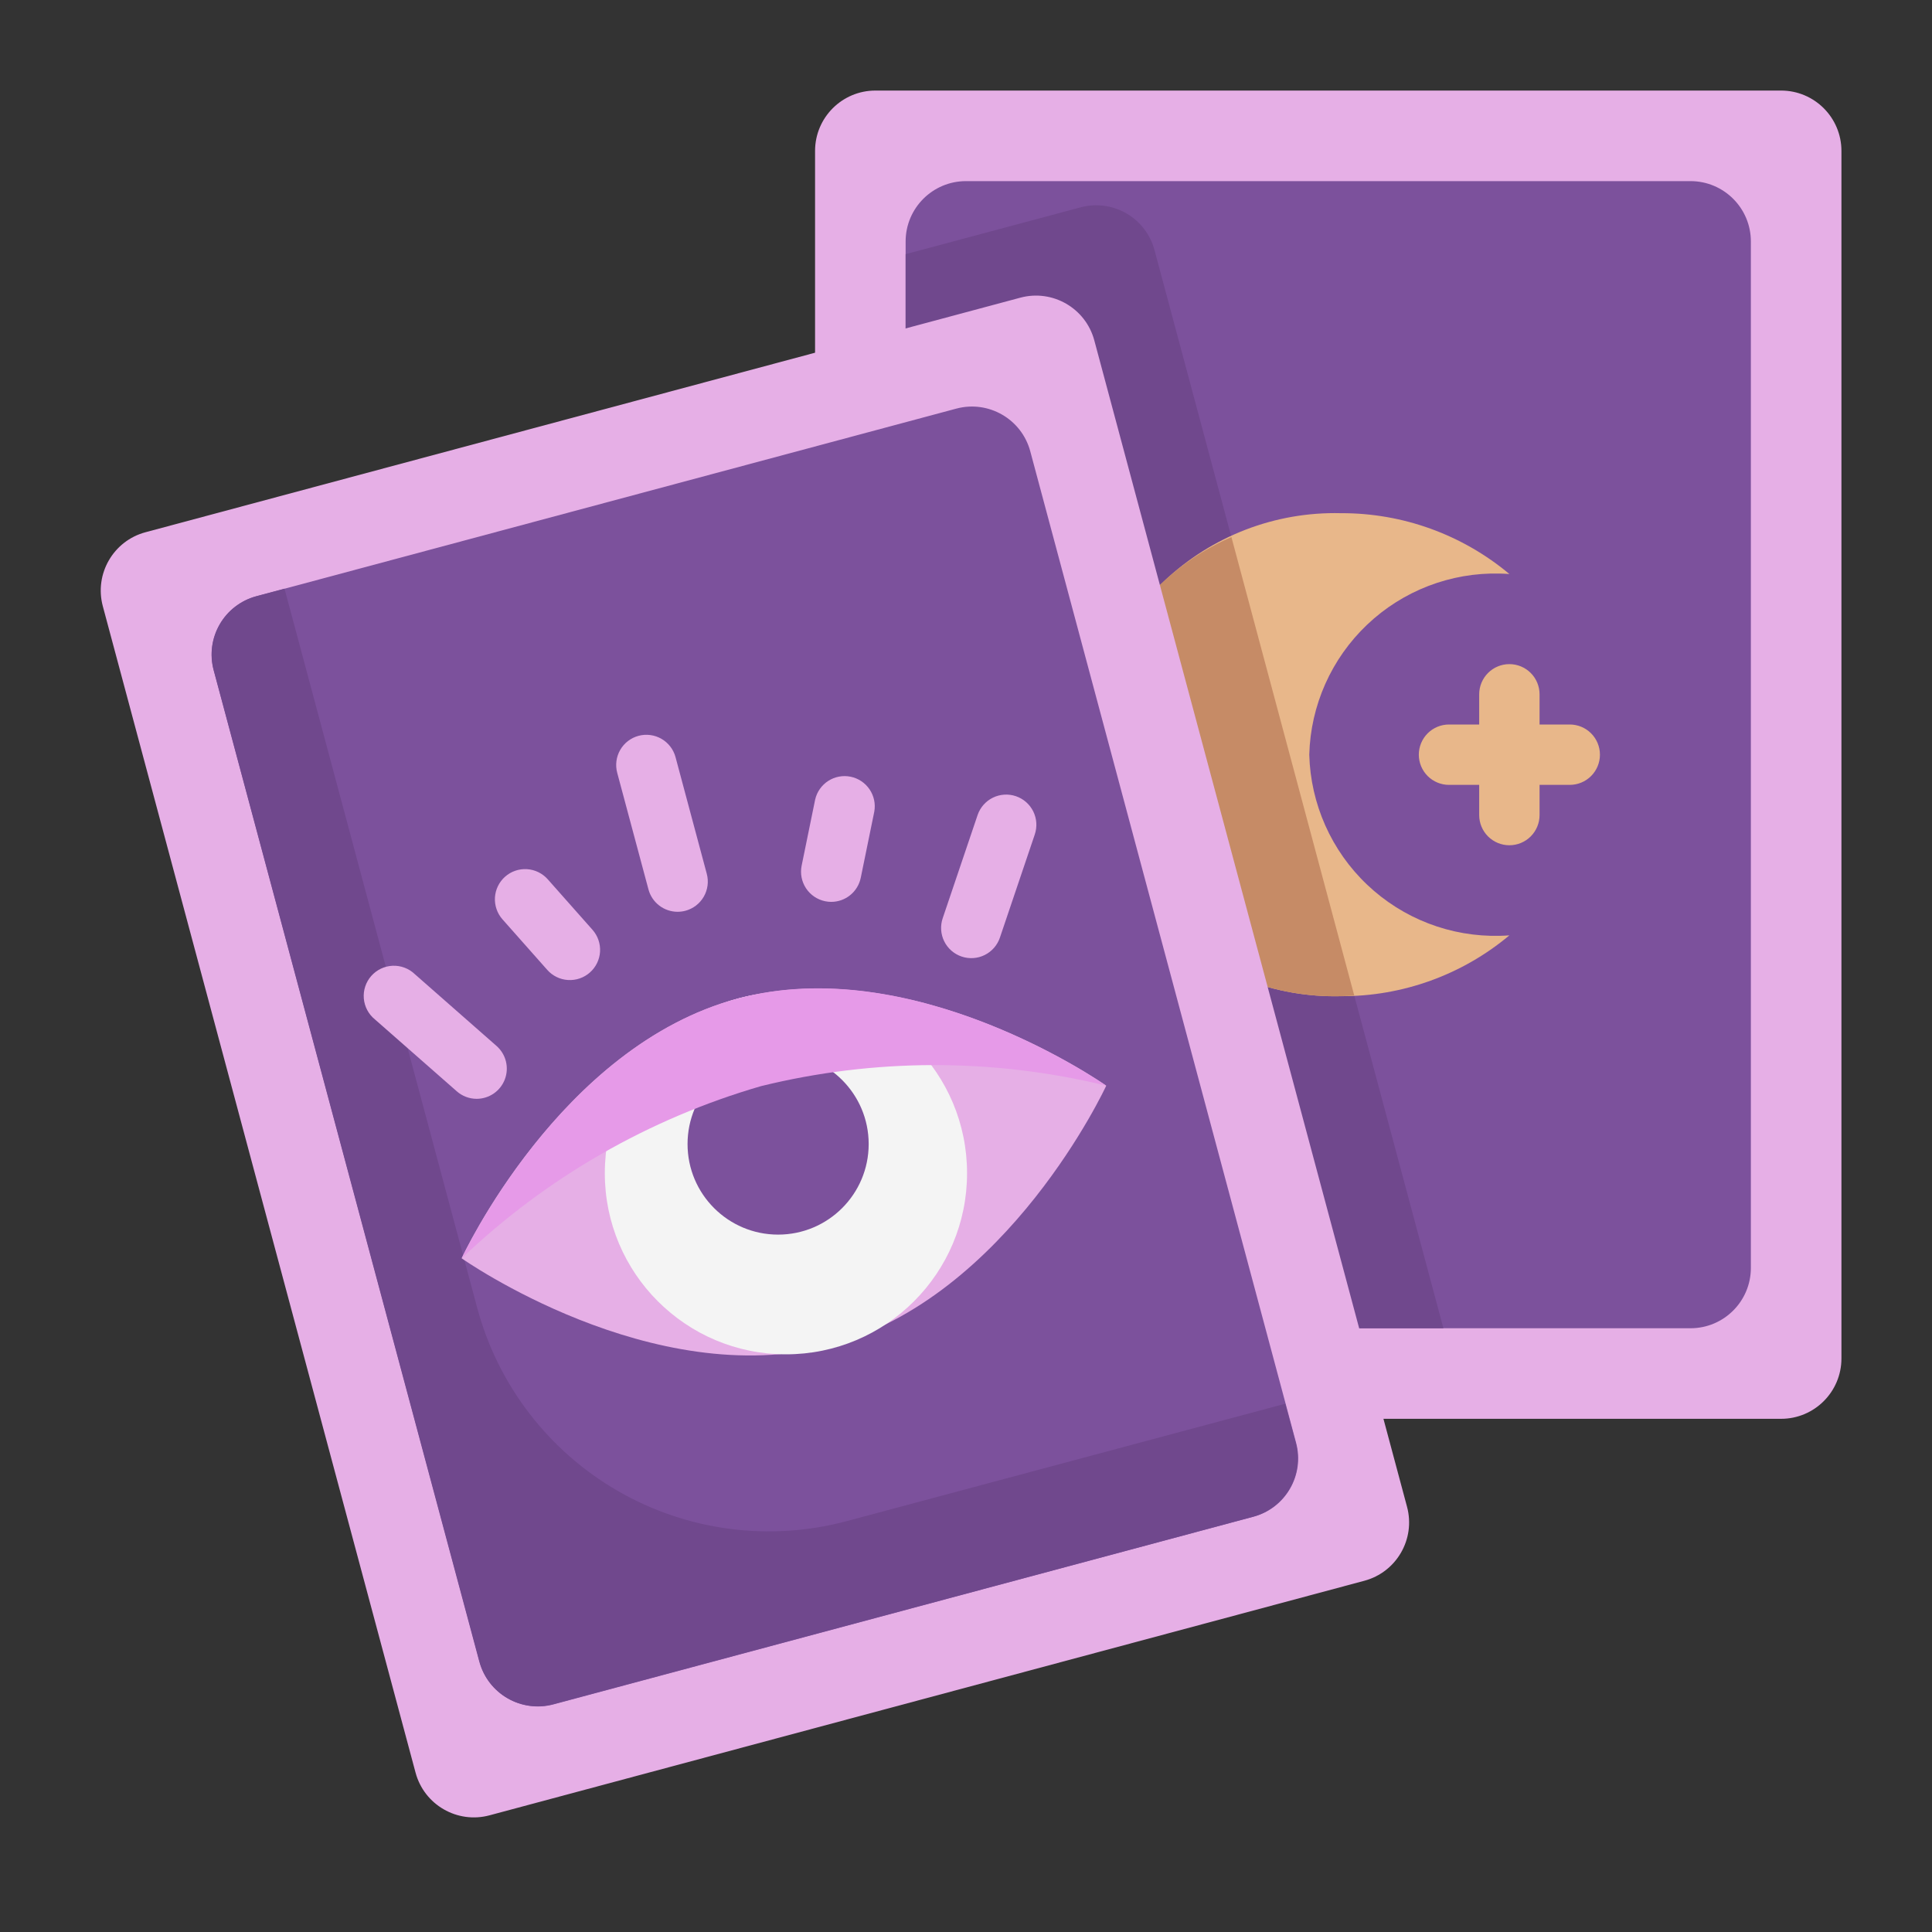
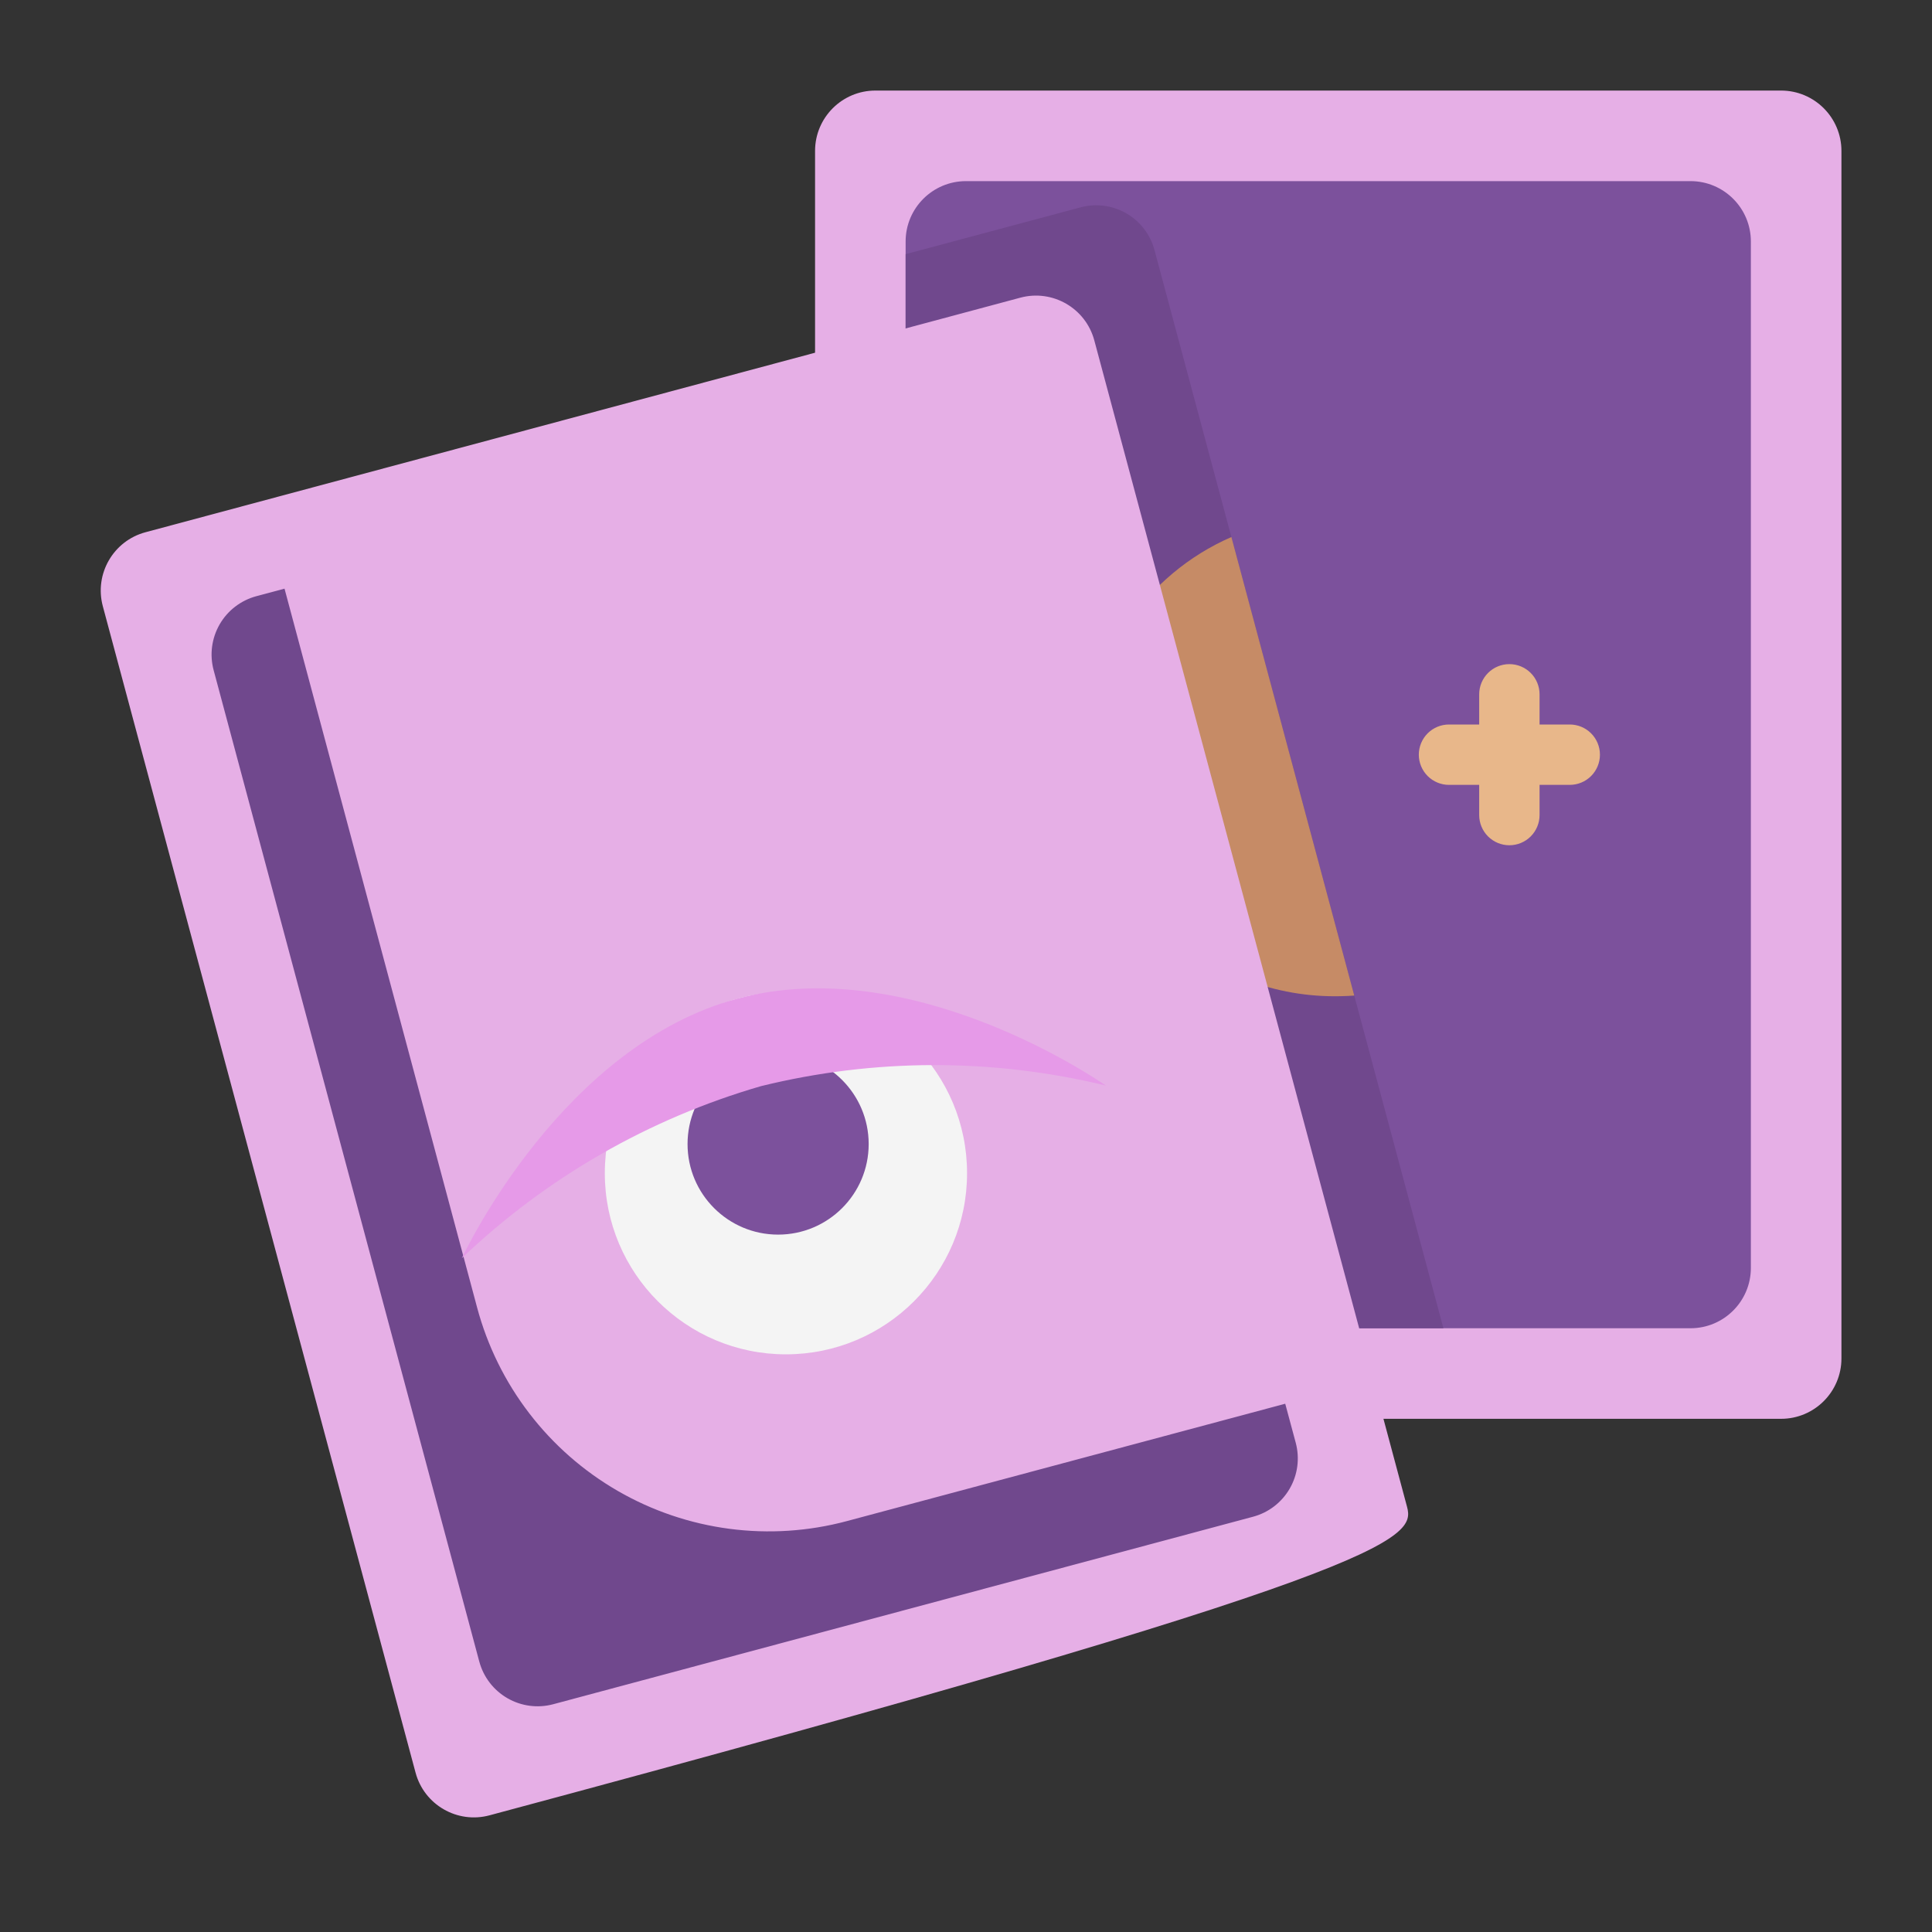
<svg xmlns="http://www.w3.org/2000/svg" width="120" height="120" viewBox="0 0 120 120" fill="none">
  <rect x="0" y="0" width="120" height="120" fill="#333333" stroke="none" />
  <path d="M110.625 5.625H54.375C52.304 5.625 50.625 7.304 50.625 9.375V84.375C50.625 86.446 52.304 88.125 54.375 88.125H110.625C112.696 88.125 114.375 86.446 114.375 84.375V9.375C114.375 7.304 112.696 5.625 110.625 5.625Z" fill="#E6AFE6" />
  <path d="M105 11.25H60C57.929 11.25 56.25 12.929 56.25 15V78.75C56.25 80.821 57.929 82.5 60 82.5H105C107.071 82.5 108.75 80.821 108.75 78.75V15C108.75 12.929 107.071 11.25 105 11.25Z" fill="#7C519C" />
  <path d="M71.707 15.529C71.45 14.57 70.823 13.752 69.965 13.255C69.106 12.758 68.084 12.621 67.125 12.876L56.25 15.787V78.75C56.25 79.745 56.645 80.698 57.348 81.402C58.052 82.105 59.005 82.5 60 82.5H89.653L71.707 15.529Z" fill="#70488D" />
-   <path d="M93.167 58.125C90.105 58.202 87.137 57.061 84.916 54.951C82.695 52.842 81.402 49.937 81.321 46.875C81.402 43.813 82.695 40.908 84.916 38.799C87.137 36.689 90.105 35.548 93.167 35.625C93.354 35.625 93.555 35.644 93.75 35.653C90.82 33.2 87.117 31.861 83.295 31.875C79.212 31.772 75.255 33.294 72.294 36.107C69.332 38.919 67.608 42.792 67.5 46.875C67.608 50.958 69.332 54.831 72.294 57.643C75.255 60.456 79.212 61.978 83.295 61.875C87.117 61.889 90.82 60.55 93.75 58.097C93.562 58.106 93.364 58.125 93.167 58.125Z" fill="#E8B78A" />
  <path d="M76.485 33.356C73.845 34.505 71.592 36.392 69.998 38.79C68.404 41.188 67.537 43.996 67.5 46.875C67.608 50.958 69.332 54.831 72.294 57.643C75.255 60.456 79.212 61.978 83.295 61.875C83.573 61.875 83.843 61.852 84.116 61.837L76.485 33.356Z" fill="#C68B66" />
-   <path d="M63.375 18.489L9.037 33.058C7.037 33.594 5.85 35.651 6.386 37.652L25.811 110.102C26.348 112.103 28.404 113.29 30.405 112.753L84.743 98.184C86.743 97.648 87.93 95.591 87.394 93.591L67.969 21.141C67.432 19.14 65.376 17.953 63.375 18.489Z" fill="#E6AFE6" />
-   <path d="M59.398 25.38L15.928 37.035C13.928 37.571 12.74 39.628 13.277 41.629L29.788 103.211C30.325 105.212 32.381 106.399 34.382 105.862L77.852 94.207C79.853 93.671 81.04 91.614 80.503 89.614L63.992 28.031C63.455 26.031 61.399 24.844 59.398 25.38Z" fill="#7C519C" />
+   <path d="M63.375 18.489L9.037 33.058C7.037 33.594 5.85 35.651 6.386 37.652L25.811 110.102C26.348 112.103 28.404 113.29 30.405 112.753C86.743 97.648 87.93 95.591 87.394 93.591L67.969 21.141C67.432 19.14 65.376 17.953 63.375 18.489Z" fill="#E6AFE6" />
  <path d="M79.828 87.188L52.601 94.478C50.223 95.115 47.742 95.278 45.301 94.956C42.859 94.635 40.505 93.836 38.373 92.605C36.24 91.374 34.371 89.735 32.872 87.781C31.373 85.828 30.273 83.598 29.636 81.219L17.672 36.562L15.921 37.031C15.445 37.159 14.999 37.379 14.608 37.679C14.217 37.978 13.89 38.352 13.643 38.779C13.397 39.206 13.238 39.676 13.173 40.165C13.109 40.653 13.142 41.149 13.269 41.625L29.769 103.202C30.027 104.162 30.655 104.981 31.516 105.478C32.377 105.975 33.401 106.11 34.361 105.853L77.829 94.207C78.305 94.08 78.751 93.86 79.142 93.56C79.532 93.26 79.86 92.886 80.106 92.46C80.353 92.033 80.513 91.562 80.577 91.074C80.641 90.586 80.608 90.09 80.481 89.614L79.828 87.188Z" fill="#70488D" />
-   <path d="M68.711 67.433C68.711 67.433 62.633 80.603 51.576 83.558C40.519 86.513 28.671 78.154 28.671 78.154C28.671 78.154 34.748 64.984 45.806 62.029C56.865 59.074 68.711 67.433 68.711 67.433Z" fill="#E6AFE6" />
  <path d="M48.816 84.12C55.029 84.12 60.066 79.083 60.066 72.87C60.066 66.657 55.029 61.62 48.816 61.62C42.602 61.62 37.566 66.657 37.566 72.87C37.566 79.083 42.602 84.12 48.816 84.12Z" fill="#F4F4F4" />
  <path d="M48.33 76.684C51.437 76.684 53.955 74.165 53.955 71.059C53.955 67.952 51.437 65.434 48.33 65.434C45.223 65.434 42.705 67.952 42.705 71.059C42.705 74.165 45.223 76.684 48.33 76.684Z" fill="#7C519C" />
  <path d="M68.691 67.427C61.651 65.719 54.304 65.731 47.271 67.461C40.307 69.479 33.931 73.145 28.684 78.148C28.995 77.501 35.038 64.914 45.814 62.023C56.589 59.132 68.098 67.024 68.691 67.427Z" fill="#E69AE8" />
  <path d="M97.5 45H95.625V43.125C95.625 42.628 95.427 42.151 95.076 41.799C94.724 41.447 94.247 41.25 93.75 41.25C93.253 41.25 92.776 41.447 92.424 41.799C92.073 42.151 91.875 42.628 91.875 43.125V45H90C89.503 45 89.026 45.197 88.674 45.549C88.323 45.901 88.125 46.378 88.125 46.875C88.125 47.372 88.323 47.849 88.674 48.201C89.026 48.553 89.503 48.75 90 48.75H91.875V50.625C91.875 51.122 92.073 51.599 92.424 51.951C92.776 52.303 93.253 52.5 93.75 52.5C94.247 52.5 94.724 52.303 95.076 51.951C95.427 51.599 95.625 51.122 95.625 50.625V48.75H97.5C97.997 48.75 98.474 48.553 98.826 48.201C99.177 47.849 99.375 47.372 99.375 46.875C99.375 46.378 99.177 45.901 98.826 45.549C98.474 45.197 97.997 45 97.5 45Z" fill="#E8B78A" />
  <path d="M40.277 55.243C40.384 55.642 40.619 55.993 40.946 56.245C41.273 56.496 41.674 56.632 42.086 56.633C42.251 56.632 42.415 56.611 42.574 56.569C42.812 56.505 43.035 56.395 43.23 56.245C43.425 56.095 43.589 55.908 43.712 55.695C43.835 55.482 43.915 55.246 43.947 55.002C43.98 54.758 43.963 54.51 43.899 54.272L41.959 47.029C41.83 46.548 41.516 46.139 41.085 45.89C40.654 45.642 40.142 45.574 39.662 45.703C39.181 45.832 38.772 46.146 38.523 46.577C38.275 47.008 38.208 47.52 38.336 48L40.277 55.243Z" fill="#E6AFE6" />
-   <path d="M29.604 68.25C29.985 68.25 30.357 68.134 30.671 67.917C30.984 67.7 31.224 67.393 31.358 67.036C31.493 66.68 31.515 66.291 31.423 65.921C31.331 65.551 31.128 65.219 30.842 64.967L25.764 60.506C25.582 60.331 25.366 60.194 25.129 60.105C24.892 60.015 24.64 59.975 24.387 59.985C24.134 59.996 23.886 60.057 23.657 60.167C23.429 60.276 23.225 60.43 23.058 60.62C22.891 60.81 22.764 61.032 22.685 61.272C22.605 61.513 22.576 61.767 22.597 62.019C22.619 62.271 22.692 62.516 22.81 62.739C22.929 62.963 23.092 63.16 23.289 63.319L28.367 67.779C28.708 68.082 29.148 68.249 29.604 68.25Z" fill="#E6AFE6" />
  <path d="M33.99 60.24C34.153 60.425 34.351 60.575 34.573 60.684C34.794 60.792 35.035 60.855 35.281 60.87C35.527 60.885 35.773 60.852 36.007 60.772C36.24 60.692 36.455 60.566 36.639 60.403C36.824 60.24 36.975 60.042 37.083 59.82C37.191 59.599 37.255 59.358 37.27 59.112C37.285 58.866 37.251 58.62 37.171 58.386C37.091 58.154 36.966 57.938 36.803 57.754L34.022 54.615C33.859 54.43 33.661 54.28 33.439 54.172C33.218 54.063 32.977 54 32.731 53.985C32.485 53.97 32.238 54.003 32.005 54.083C31.772 54.163 31.557 54.289 31.372 54.452C31.188 54.615 31.037 54.813 30.929 55.035C30.821 55.256 30.757 55.497 30.742 55.743C30.727 55.989 30.761 56.235 30.841 56.468C30.921 56.702 31.046 56.917 31.209 57.101L33.99 60.24Z" fill="#E6AFE6" />
-   <path d="M59.728 59.413C59.961 59.492 60.208 59.524 60.454 59.508C60.7 59.492 60.94 59.427 61.16 59.318C61.381 59.209 61.578 59.057 61.74 58.872C61.903 58.686 62.027 58.471 62.106 58.237L64.271 51.833C64.35 51.599 64.383 51.353 64.367 51.107C64.351 50.861 64.287 50.621 64.178 50.4C64.069 50.179 63.918 49.982 63.733 49.819C63.548 49.657 63.333 49.532 63.099 49.453C62.866 49.374 62.62 49.341 62.374 49.357C62.128 49.373 61.888 49.437 61.667 49.546C61.446 49.655 61.249 49.806 61.086 49.991C60.924 50.176 60.799 50.392 60.72 50.625L58.554 57.03C58.474 57.264 58.441 57.511 58.457 57.757C58.473 58.003 58.537 58.244 58.646 58.465C58.755 58.687 58.907 58.884 59.093 59.047C59.278 59.21 59.494 59.334 59.728 59.413Z" fill="#E6AFE6" />
  <path d="M51.253 55.978C51.377 56.004 51.502 56.017 51.628 56.017C52.06 56.017 52.479 55.868 52.813 55.594C53.148 55.321 53.377 54.941 53.464 54.517L54.304 50.411C54.39 49.929 54.285 49.433 54.01 49.028C53.735 48.623 53.313 48.341 52.833 48.243C52.354 48.145 51.855 48.239 51.443 48.504C51.032 48.769 50.74 49.184 50.631 49.661L49.791 53.769C49.692 54.256 49.791 54.762 50.065 55.176C50.339 55.59 50.767 55.879 51.253 55.978Z" fill="#E6AFE6" />
</svg>